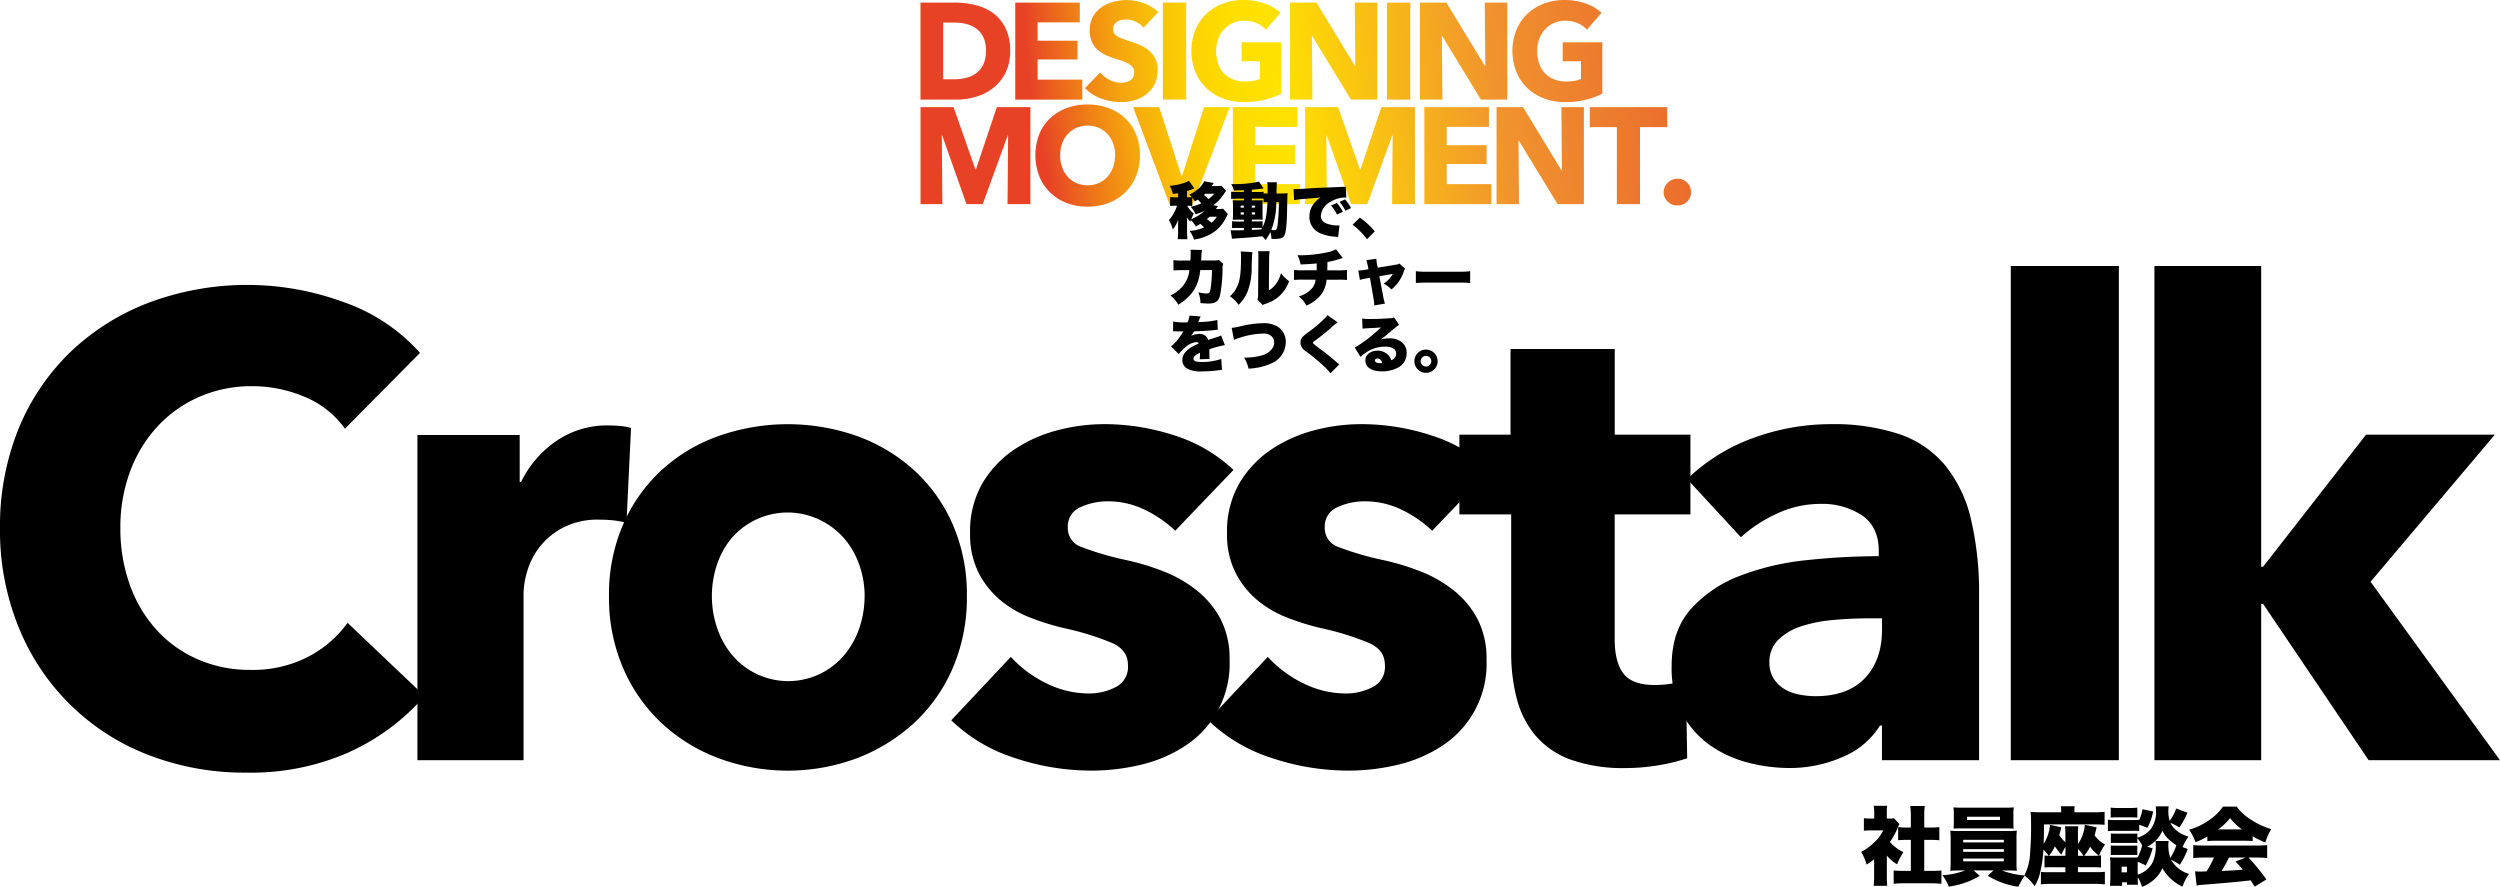
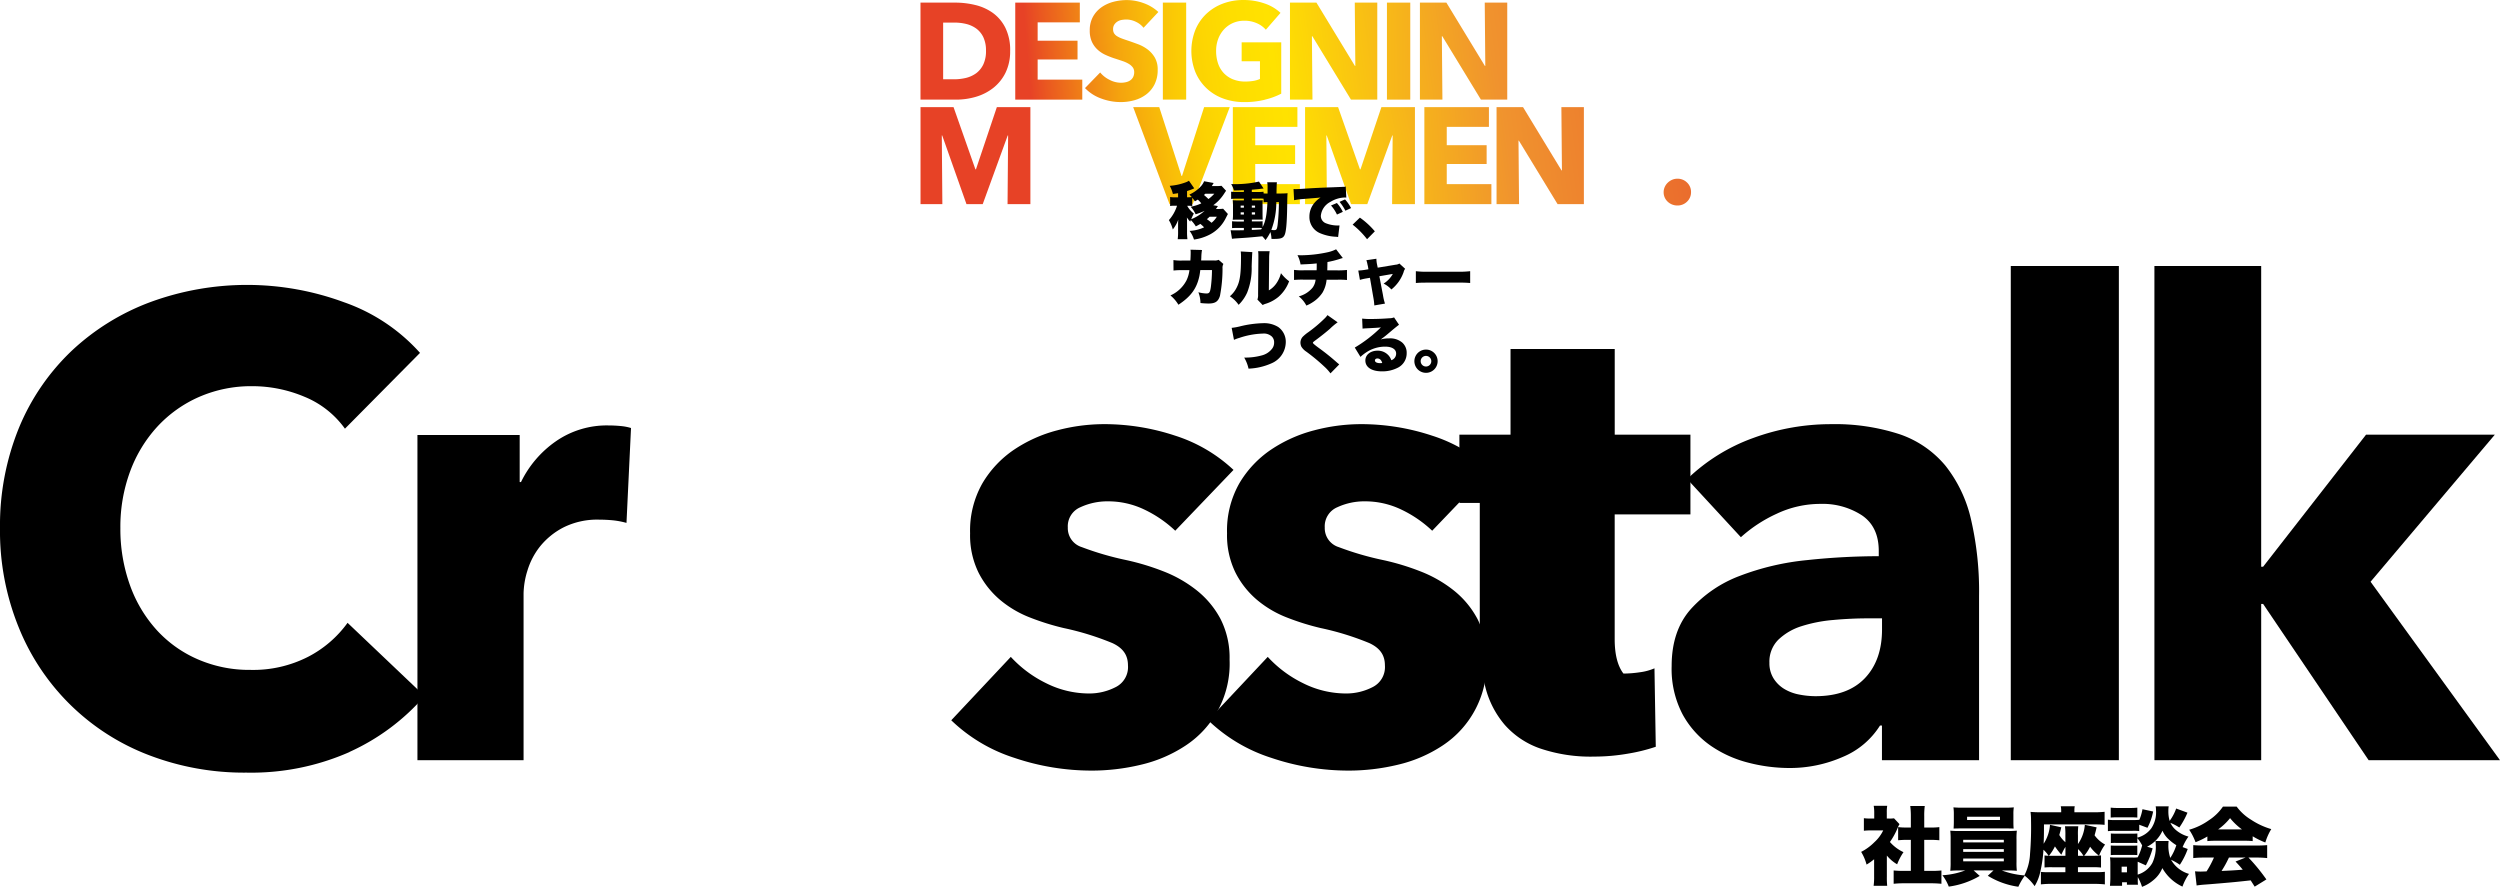
<svg xmlns="http://www.w3.org/2000/svg" xmlns:xlink="http://www.w3.org/1999/xlink" id="crosstalk" width="501.456" height="177.885" viewBox="0 0 501.456 177.885">
  <defs>
    <linearGradient id="linear-gradient" x1="-0.328" y1="0.586" x2="9.576" y2="-0.939" gradientUnits="objectBoundingBox">
      <stop offset="0.15" stop-color="#e74226" />
      <stop offset="0.17" stop-color="#ea5920" />
      <stop offset="0.21" stop-color="#f08216" />
      <stop offset="0.25" stop-color="#f5a50e" />
      <stop offset="0.29" stop-color="#f9bf08" />
      <stop offset="0.33" stop-color="#fcd203" />
      <stop offset="0.38" stop-color="#fede00" />
      <stop offset="0.42" stop-color="#ffe200" />
      <stop offset="0.66" stop-color="#f0932e" />
      <stop offset="0.89" stop-color="#e9652d" />
      <stop offset="1" stop-color="#e4352b" />
    </linearGradient>
    <linearGradient id="linear-gradient-2" x1="-1.809" y1="0.766" x2="11.441" y2="-0.76" xlink:href="#linear-gradient" />
    <linearGradient id="linear-gradient-3" x1="-2.576" y1="0.872" x2="9.528" y2="-0.579" xlink:href="#linear-gradient" />
    <linearGradient id="linear-gradient-4" x1="-11.38" y1="0.976" x2="26.694" y2="-0.55" xlink:href="#linear-gradient" />
    <linearGradient id="linear-gradient-5" x1="-3.25" y1="1.064" x2="6.633" y2="-0.385" xlink:href="#linear-gradient" />
    <linearGradient id="linear-gradient-6" x1="-4.446" y1="1.242" x2="5.724" y2="-0.284" xlink:href="#linear-gradient" />
    <linearGradient id="linear-gradient-7" x1="-20.726" y1="1.351" x2="17.348" y2="-0.175" xlink:href="#linear-gradient" />
    <linearGradient id="linear-gradient-8" x1="-5.894" y1="1.459" x2="4.277" y2="-0.067" xlink:href="#linear-gradient" />
    <linearGradient id="linear-gradient-9" x1="-6.725" y1="1.575" x2="3.157" y2="0.124" xlink:href="#linear-gradient" />
    <linearGradient id="linear-gradient-10" x1="-0.105" y1="0.614" x2="7.979" y2="-0.912" xlink:href="#linear-gradient" />
    <linearGradient id="linear-gradient-11" x1="-1.18" y1="0.786" x2="7.314" y2="-0.662" xlink:href="#linear-gradient" />
    <linearGradient id="linear-gradient-12" x1="-2.269" y1="0.928" x2="6.926" y2="-0.598" xlink:href="#linear-gradient" />
    <linearGradient id="linear-gradient-13" x1="-4.715" y1="1.1" x2="8.536" y2="-0.425" xlink:href="#linear-gradient" />
    <linearGradient id="linear-gradient-14" x1="-3.511" y1="1.257" x2="4.573" y2="-0.269" xlink:href="#linear-gradient" />
    <linearGradient id="linear-gradient-15" x1="-7.495" y1="1.42" x2="5.756" y2="-0.106" xlink:href="#linear-gradient" />
    <linearGradient id="linear-gradient-16" x1="-6.554" y1="1.558" x2="3.617" y2="0.032" xlink:href="#linear-gradient" />
    <linearGradient id="linear-gradient-17" x1="-8.566" y1="1.683" x2="2.901" y2="0.157" xlink:href="#linear-gradient" />
    <linearGradient id="linear-gradient-18" x1="-26.632" y1="5.121" x2="5.78" y2="-0.4" xlink:href="#linear-gradient" />
  </defs>
  <g id="差し替え" transform="translate(184.634 0)">
    <g id="グループ_819" data-name="グループ 819">
      <path id="パス_1183" data-name="パス 1183" d="M475.622,78.173a9.706,9.706,0,0,1-.937,4.409,8.869,8.869,0,0,1-2.475,3.052,10.337,10.337,0,0,1-3.472,1.762,13.956,13.956,0,0,1-3.914.562H457.64V68.5h6.966a16.994,16.994,0,0,1,4.027.48,10.083,10.083,0,0,1,3.539,1.6,8.178,8.178,0,0,1,2.5,2.985,10.057,10.057,0,0,1,.952,4.619Zm-4.844,0a6.245,6.245,0,0,0-.532-2.737,4.626,4.626,0,0,0-1.417-1.732,5.8,5.8,0,0,0-2.01-.922,9.961,9.961,0,0,0-2.325-.277h-2.31V83.88h2.2a10.171,10.171,0,0,0,2.407-.285,5.794,5.794,0,0,0,2.04-.945,4.742,4.742,0,0,0,1.417-1.762,6.267,6.267,0,0,0,.532-2.722Z" transform="translate(-457.64 -67.975)" fill="url(#linear-gradient)" />
      <path id="パス_1184" data-name="パス 1184" d="M482.99,87.959V68.5h12.95v3.959h-8.459v3.682h8v3.764h-8v4.042h8.953v4.012H483Z" transform="translate(-463.981 -67.975)" fill="url(#linear-gradient-2)" />
      <path id="パス_1185" data-name="パス 1185" d="M513.4,73.394a4.2,4.2,0,0,0-1.567-1.222,4.419,4.419,0,0,0-1.867-.45,5.726,5.726,0,0,0-.937.082,2.342,2.342,0,0,0-.855.315,2.14,2.14,0,0,0-.637.607,1.614,1.614,0,0,0-.255.945,1.546,1.546,0,0,0,.2.825,1.85,1.85,0,0,0,.6.577,5.2,5.2,0,0,0,.937.45c.36.135.772.277,1.222.427.652.217,1.335.465,2.04.727a7.562,7.562,0,0,1,1.935,1.057,5.6,5.6,0,0,1,1.44,1.635,4.736,4.736,0,0,1,.57,2.43,6.37,6.37,0,0,1-.615,2.9,5.715,5.715,0,0,1-1.642,2.017A7.107,7.107,0,0,1,511.6,87.9a9.942,9.942,0,0,1-2.745.382,11.162,11.162,0,0,1-4-.727,8.466,8.466,0,0,1-3.209-2.077l3.044-3.134a5.613,5.613,0,0,0,1.867,1.47,4.984,4.984,0,0,0,2.3.592,4.438,4.438,0,0,0,1-.112,2.452,2.452,0,0,0,.855-.36,1.784,1.784,0,0,0,.585-.66,2.142,2.142,0,0,0,.217-.99,1.574,1.574,0,0,0-.27-.937,2.712,2.712,0,0,0-.772-.7,6.134,6.134,0,0,0-1.252-.577c-.5-.172-1.065-.36-1.7-.562a17.058,17.058,0,0,1-1.807-.712,6.041,6.041,0,0,1-1.575-1.057,4.882,4.882,0,0,1-1.117-1.567,5.3,5.3,0,0,1-.42-2.242,5.542,5.542,0,0,1,.652-2.775,5.714,5.714,0,0,1,1.717-1.9,7.4,7.4,0,0,1,2.392-1.087,10.562,10.562,0,0,1,2.692-.345,9.849,9.849,0,0,1,3.329.607,8.55,8.55,0,0,1,2.977,1.785l-2.962,3.157Z" transform="translate(-468.648 -67.808)" fill="url(#linear-gradient-3)" />
      <path id="パス_1186" data-name="パス 1186" d="M522.47,87.959V68.5h4.679V87.959Z" transform="translate(-473.856 -67.975)" fill="url(#linear-gradient-4)" />
      <path id="パス_1187" data-name="パス 1187" d="M544.8,87.814a16.98,16.98,0,0,1-4.124.465,12.052,12.052,0,0,1-4.259-.742,9.737,9.737,0,0,1-3.344-2.092,9.451,9.451,0,0,1-2.19-3.232,11.55,11.55,0,0,1,.015-8.421,9.381,9.381,0,0,1,2.22-3.232,9.9,9.9,0,0,1,3.322-2.047,11.516,11.516,0,0,1,4.109-.712,12.789,12.789,0,0,1,4.244.7,8.668,8.668,0,0,1,3.18,1.882l-2.94,3.382a5.021,5.021,0,0,0-1.792-1.3,6.06,6.06,0,0,0-2.527-.51,5.591,5.591,0,0,0-2.257.45,5.338,5.338,0,0,0-1.792,1.267,5.785,5.785,0,0,0-1.185,1.927,6.724,6.724,0,0,0-.42,2.43,7.746,7.746,0,0,0,.382,2.475,5.3,5.3,0,0,0,1.132,1.935,5.188,5.188,0,0,0,1.852,1.267,6.481,6.481,0,0,0,2.52.45,10.185,10.185,0,0,0,1.552-.12,5.492,5.492,0,0,0,1.357-.4V80.083h-3.674V76.289h7.941v10.3A14.558,14.558,0,0,1,544.81,87.8Z" transform="translate(-475.762 -67.8)" fill="url(#linear-gradient-5)" />
      <path id="パス_1188" data-name="パス 1188" d="M568.708,87.959l-7.754-12.725h-.083l.113,12.725H556.47V68.5h5.309L569.5,81.2h.082l-.112-12.7h4.514V87.959Z" transform="translate(-482.36 -67.975)" fill="url(#linear-gradient-6)" />
      <path id="パス_1189" data-name="パス 1189" d="M582.41,87.959V68.5h4.679V87.959Z" transform="translate(-488.848 -67.975)" fill="url(#linear-gradient-7)" />
      <path id="パス_1190" data-name="パス 1190" d="M603.468,87.959l-7.754-12.725h-.083l.113,12.725H591.23V68.5h5.309l7.724,12.7h.082l-.112-12.7h4.514V87.959Z" transform="translate(-491.054 -67.975)" fill="url(#linear-gradient-8)" />
-       <path id="パス_1191" data-name="パス 1191" d="M630.675,87.814a16.98,16.98,0,0,1-4.124.465,12.052,12.052,0,0,1-4.259-.742,9.737,9.737,0,0,1-3.344-2.092,9.451,9.451,0,0,1-2.19-3.232,11.55,11.55,0,0,1,.015-8.421,9.38,9.38,0,0,1,2.22-3.232,9.9,9.9,0,0,1,3.322-2.047,11.516,11.516,0,0,1,4.109-.712,12.789,12.789,0,0,1,4.244.7,8.669,8.669,0,0,1,3.18,1.882l-2.94,3.382a5.021,5.021,0,0,0-1.792-1.3,6.06,6.06,0,0,0-2.527-.51,5.591,5.591,0,0,0-2.257.45,5.337,5.337,0,0,0-1.792,1.267,5.785,5.785,0,0,0-1.185,1.927,6.724,6.724,0,0,0-.42,2.43,7.746,7.746,0,0,0,.382,2.475,5.3,5.3,0,0,0,1.132,1.935A5.187,5.187,0,0,0,624.3,83.7a6.481,6.481,0,0,0,2.52.45,10.185,10.185,0,0,0,1.552-.12,5.492,5.492,0,0,0,1.357-.4V80.083h-3.674V76.289H634v10.3A14.558,14.558,0,0,1,630.69,87.8Z" transform="translate(-497.242 -67.8)" fill="url(#linear-gradient-9)" />
      <path id="パス_1192" data-name="パス 1192" d="M475.107,115.909l.112-13.768h-.082l-5.009,13.768h-3.262L462,102.142h-.082l.112,13.768H457.65V96.45h6.621l4.387,12.478h.112l4.192-12.478h6.726v19.459h-4.574Z" transform="translate(-457.643 -74.966)" fill="url(#linear-gradient-10)" />
-       <path id="パス_1193" data-name="パス 1193" d="M509.344,105.918a11,11,0,0,1-.787,4.222,9.641,9.641,0,0,1-2.19,3.269,9.791,9.791,0,0,1-3.329,2.1,12.163,12.163,0,0,1-8.369,0,9.758,9.758,0,0,1-3.322-2.1,9.534,9.534,0,0,1-2.19-3.269,11.712,11.712,0,0,1,0-8.444,9.187,9.187,0,0,1,2.19-3.2,9.717,9.717,0,0,1,3.322-2.032,11.772,11.772,0,0,1,4.177-.712,12.088,12.088,0,0,1,4.192.712,9.723,9.723,0,0,1,3.329,2.032,9.288,9.288,0,0,1,2.19,3.2A10.834,10.834,0,0,1,509.344,105.918Zm-4.979,0a6.8,6.8,0,0,0-.4-2.362,5.631,5.631,0,0,0-1.132-1.882,5.182,5.182,0,0,0-1.74-1.237,5.494,5.494,0,0,0-2.242-.45,5.433,5.433,0,0,0-2.235.45,5.336,5.336,0,0,0-1.74,1.237,5.4,5.4,0,0,0-1.132,1.882,6.973,6.973,0,0,0-.4,2.362,7.214,7.214,0,0,0,.4,2.43,5.65,5.65,0,0,0,1.132,1.912,5.238,5.238,0,0,0,1.725,1.252,5.774,5.774,0,0,0,4.469,0,5.268,5.268,0,0,0,1.74-1.252,5.665,5.665,0,0,0,1.14-1.912,7.059,7.059,0,0,0,.4-2.43Z" transform="translate(-465.326 -74.791)" fill="url(#linear-gradient-11)" />
      <path id="パス_1194" data-name="パス 1194" d="M526.468,115.909h-4.649L514.53,96.45h5.227l4.462,13.8h.112l4.432-13.8h5.144l-7.424,19.459Z" transform="translate(-471.87 -74.966)" fill="url(#linear-gradient-12)" />
      <path id="パス_1195" data-name="パス 1195" d="M541.19,115.909V96.45h12.95v3.959h-8.459v3.682h8v3.764h-8V111.9h8.953v4.012H541.2Z" transform="translate(-478.538 -74.966)" fill="url(#linear-gradient-13)" />
      <path id="パス_1196" data-name="パス 1196" d="M577.967,115.909l.112-13.768H578l-5.009,13.768h-3.262l-4.867-13.768h-.082l.112,13.768H560.51V96.45h6.621l4.387,12.478h.113l4.192-12.478h6.726v19.459h-4.574Z" transform="translate(-483.37 -74.966)" fill="url(#linear-gradient-14)" />
      <path id="パス_1197" data-name="パス 1197" d="M592.42,115.909V96.45h12.95v3.959h-8.459v3.682h8v3.764h-8V111.9h8.953v4.012H592.427Z" transform="translate(-491.352 -74.966)" fill="url(#linear-gradient-15)" />
      <path id="パス_1198" data-name="パス 1198" d="M623.968,115.909l-7.754-12.725h-.082l.112,12.725H611.73V96.45h5.309l7.724,12.7h.082l-.112-12.7h4.514v19.459h-5.279Z" transform="translate(-496.182 -74.966)" fill="url(#linear-gradient-16)" />
-       <path id="パス_1199" data-name="パス 1199" d="M646.743,100.462v15.447h-4.649V100.462H636.65V96.45h15.537v4.012h-5.444Z" transform="translate(-502.415 -74.966)" fill="url(#linear-gradient-17)" />
      <path id="パス_1200" data-name="パス 1200" d="M661.917,118.277a2.574,2.574,0,0,1-.8,1.927,2.692,2.692,0,0,1-1.92.772,2.814,2.814,0,0,1-1.072-.2,2.783,2.783,0,0,1-.885-.562,2.548,2.548,0,0,1-.817-1.9,2.543,2.543,0,0,1,.217-1.042,2.664,2.664,0,0,1,.6-.862,3,3,0,0,1,.885-.592,2.613,2.613,0,0,1,1.072-.217,2.673,2.673,0,0,1,1.92.772,2.563,2.563,0,0,1,.8,1.927Z" transform="translate(-507.36 -79.756)" fill="url(#linear-gradient-18)" />
    </g>
  </g>
  <g id="text" transform="translate(0 36.256)">
    <g id="グループ_820" data-name="グループ 820" transform="translate(0 17.097)">
      <path id="パス_1201" data-name="パス 1201" d="M281.526,237.707a48.825,48.825,0,0,1-20.644,4.132,53.357,53.357,0,0,1-19.669-3.539,45.637,45.637,0,0,1-26.028-25.571A51.326,51.326,0,0,1,211.42,192.8a51.874,51.874,0,0,1,3.832-20.194,44.979,44.979,0,0,1,10.581-15.41,46.917,46.917,0,0,1,15.837-9.771,56.23,56.23,0,0,1,38.746.06,36.652,36.652,0,0,1,15.252,10.161L280.611,172.85a18.669,18.669,0,0,0-8.174-6.426,26.968,26.968,0,0,0-10.386-2.1,26.123,26.123,0,0,0-10.708,2.16,25.13,25.13,0,0,0-8.376,5.969,27.124,27.124,0,0,0-5.452,8.983,32.027,32.027,0,0,0-1.95,11.338,33.319,33.319,0,0,0,1.95,11.541,26.783,26.783,0,0,0,5.392,8.983,24.161,24.161,0,0,0,8.241,5.834,25.911,25.911,0,0,0,10.513,2.1,24.2,24.2,0,0,0,11.556-2.625,22.526,22.526,0,0,0,7.919-6.816l15.447,14.683a43.864,43.864,0,0,1-15.057,11.211Z" transform="translate(-211.42 -140.216)" />
      <path id="パス_1202" data-name="パス 1202" d="M365.013,201.149a16.686,16.686,0,0,0-2.79-.525c-.907-.082-1.8-.127-2.662-.127a15.127,15.127,0,0,0-7.206,1.567,14.691,14.691,0,0,0-4.672,3.794,14.542,14.542,0,0,0-2.535,4.837,16.438,16.438,0,0,0-.78,4.574v33.474H323.08V183.52h20.509v9.441h.262a21.245,21.245,0,0,1,7.011-8.189,17.9,17.9,0,0,1,10.513-3.172c.862,0,1.71.045,2.535.127a9.928,9.928,0,0,1,2.01.39l-.907,19.009Z" transform="translate(-239.349 -149.618)" />
-       <path id="パス_1203" data-name="パス 1203" d="M446.105,215.749a35.584,35.584,0,0,1-2.857,14.488,32.449,32.449,0,0,1-7.791,11.016,35.719,35.719,0,0,1-11.421,7.019,39.812,39.812,0,0,1-27.715,0,34.441,34.441,0,0,1-11.421-7.019,32.908,32.908,0,0,1-7.724-11.016,35.583,35.583,0,0,1-2.857-14.488,35.108,35.108,0,0,1,2.857-14.42,32.348,32.348,0,0,1,7.724-10.881,33.561,33.561,0,0,1,11.421-6.816,41.83,41.83,0,0,1,27.715,0,34.368,34.368,0,0,1,11.421,6.816,32,32,0,0,1,7.791,10.881A35.109,35.109,0,0,1,446.105,215.749Zm-20.509,0a18.859,18.859,0,0,0-1.035-6.164,16.311,16.311,0,0,0-2.984-5.309,15.162,15.162,0,0,0-4.807-3.734,14.837,14.837,0,0,0-17.982,3.734,16.17,16.17,0,0,0-2.857,5.309,19.975,19.975,0,0,0,0,12.328,17.036,17.036,0,0,0,2.917,5.444,14.7,14.7,0,0,0,22.841,0,16.976,16.976,0,0,0,2.925-5.444,19.84,19.84,0,0,0,.975-6.164Z" transform="translate(-252.165 -149.535)" />
      <path id="パス_1204" data-name="パス 1204" d="M510.8,202.636a23.881,23.881,0,0,0-6.1-4.2,16.758,16.758,0,0,0-7.4-1.7,12.878,12.878,0,0,0-5.519,1.177,4.146,4.146,0,0,0-2.535,4.064,3.978,3.978,0,0,0,2.79,3.937,59.981,59.981,0,0,0,9.021,2.625,48.642,48.642,0,0,1,7.334,2.227,25.664,25.664,0,0,1,6.681,3.8,18.262,18.262,0,0,1,4.807,5.767,17.1,17.1,0,0,1,1.815,8.129,19.627,19.627,0,0,1-8.893,17.307,27.582,27.582,0,0,1-8.893,3.8,42.256,42.256,0,0,1-9.868,1.177,48.38,48.38,0,0,1-15.515-2.557,32.473,32.473,0,0,1-12.658-7.536l11.945-12.718a23.725,23.725,0,0,0,7.011,5.242,19.27,19.27,0,0,0,8.826,2.1,11.48,11.48,0,0,0,5.129-1.245,4.483,4.483,0,0,0,2.535-4.394c0-2.1-1.035-3.494-3.112-4.462a55.842,55.842,0,0,0-9.733-3.014,49.539,49.539,0,0,1-6.749-2.1,21.253,21.253,0,0,1-6.036-3.539,17.545,17.545,0,0,1-4.349-5.5,16.991,16.991,0,0,1-1.687-7.866,19.2,19.2,0,0,1,2.467-10.033,21.1,21.1,0,0,1,6.359-6.756,28.2,28.2,0,0,1,8.631-3.869,36.769,36.769,0,0,1,9.411-1.245,45.076,45.076,0,0,1,14.218,2.295,30.722,30.722,0,0,1,11.75,6.884l-11.683,12.193Z" transform="translate(-275.062 -149.53)" />
      <path id="パス_1205" data-name="パス 1205" d="M579.53,202.636a23.881,23.881,0,0,0-6.1-4.2,16.758,16.758,0,0,0-7.4-1.7,12.878,12.878,0,0,0-5.519,1.177,4.146,4.146,0,0,0-2.535,4.064,3.978,3.978,0,0,0,2.79,3.937,59.982,59.982,0,0,0,9.021,2.625,48.64,48.64,0,0,1,7.334,2.227,25.663,25.663,0,0,1,6.681,3.8,18.261,18.261,0,0,1,4.807,5.767,17.1,17.1,0,0,1,1.815,8.129,19.627,19.627,0,0,1-8.893,17.307,27.583,27.583,0,0,1-8.894,3.8,42.256,42.256,0,0,1-9.868,1.177,48.38,48.38,0,0,1-15.515-2.557,32.473,32.473,0,0,1-12.658-7.536l11.945-12.718a23.725,23.725,0,0,0,7.011,5.242,19.27,19.27,0,0,0,8.826,2.1,11.48,11.48,0,0,0,5.129-1.245,4.483,4.483,0,0,0,2.535-4.394c0-2.1-1.035-3.494-3.112-4.462a55.844,55.844,0,0,0-9.733-3.014,49.54,49.54,0,0,1-6.749-2.1,21.253,21.253,0,0,1-6.036-3.539,17.546,17.546,0,0,1-4.349-5.5,16.991,16.991,0,0,1-1.687-7.866,19.2,19.2,0,0,1,2.467-10.033,21.1,21.1,0,0,1,6.359-6.756,28.2,28.2,0,0,1,8.631-3.869,36.769,36.769,0,0,1,9.411-1.245,45.076,45.076,0,0,1,14.218,2.295,30.723,30.723,0,0,1,11.751,6.884l-11.683,12.193Z" transform="translate(-292.253 -149.53)" />
-       <path id="パス_1206" data-name="パス 1206" d="M632.94,194.334v25.008q0,4.612,1.755,6.914t6.3,2.3a22.672,22.672,0,0,0,3.307-.262,10.95,10.95,0,0,0,2.917-.787l.262,15.732a35.141,35.141,0,0,1-5.579,1.38,39.459,39.459,0,0,1-6.749.592,31.467,31.467,0,0,1-10.9-1.642,16.84,16.84,0,0,1-7.071-4.732,18.627,18.627,0,0,1-3.832-7.364,36.1,36.1,0,0,1-1.17-9.531v-27.61H601.79V178.34h10.258V161.16h20.9v17.18h15.185v15.995H632.947Z" transform="translate(-309.062 -144.505)" />
+       <path id="パス_1206" data-name="パス 1206" d="M632.94,194.334v25.008q0,4.612,1.755,6.914a22.672,22.672,0,0,0,3.307-.262,10.95,10.95,0,0,0,2.917-.787l.262,15.732a35.141,35.141,0,0,1-5.579,1.38,39.459,39.459,0,0,1-6.749.592,31.467,31.467,0,0,1-10.9-1.642,16.84,16.84,0,0,1-7.071-4.732,18.627,18.627,0,0,1-3.832-7.364,36.1,36.1,0,0,1-1.17-9.531v-27.61H601.79V178.34h10.258V161.16h20.9v17.18h15.185v15.995H632.947Z" transform="translate(-309.062 -144.505)" />
      <path id="パス_1207" data-name="パス 1207" d="M661.679,192.276a37.218,37.218,0,0,1,13.3-8.264A45.124,45.124,0,0,1,690.5,181.26a41.718,41.718,0,0,1,13.828,2.032,20.625,20.625,0,0,1,9.148,6.291,27,27,0,0,1,5.129,10.753,63.889,63.889,0,0,1,1.62,15.41v32.912H700.748v-6.951h-.39A16.06,16.06,0,0,1,692.9,248a26.318,26.318,0,0,1-10.843,2.227,32.9,32.9,0,0,1-8.046-1.05,23.372,23.372,0,0,1-7.6-3.412,18.422,18.422,0,0,1-5.647-6.291,19.608,19.608,0,0,1-2.2-9.7q0-7.075,3.832-11.406a25.207,25.207,0,0,1,9.868-6.689,51.825,51.825,0,0,1,13.438-3.149,136.149,136.149,0,0,1,14.405-.787v-1.05q0-4.848-3.374-7.146a14.445,14.445,0,0,0-8.309-2.295,20.5,20.5,0,0,0-8.766,1.965,28.211,28.211,0,0,0-7.206,4.717l-10.776-11.668Zm39.076,27.933h-2.722q-3.509,0-7.071.33a28.959,28.959,0,0,0-6.359,1.245,11.846,11.846,0,0,0-4.612,2.685,6.185,6.185,0,0,0-1.815,4.657,5.709,5.709,0,0,0,.84,3.149,6.518,6.518,0,0,0,2.145,2.1,8.972,8.972,0,0,0,2.984,1.117,17.1,17.1,0,0,0,3.247.33q6.49,0,9.928-3.607c2.287-2.4,3.442-5.662,3.442-9.771v-2.227Z" transform="translate(-323.261 -149.533)" />
      <path id="パス_1208" data-name="パス 1208" d="M749.28,238.076V138.95h21.679v99.126Z" transform="translate(-345.953 -138.95)" />
      <path id="パス_1209" data-name="パス 1209" d="M857.018,238.076H830.668l-21.161-31.337h-.39v31.337H787.7V138.95h21.416v60.32h.39l20.644-26.486h25.833l-24.926,29.5,25.961,35.8Z" transform="translate(-355.563 -138.95)" />
    </g>
    <g id="グループ_821" data-name="グループ 821" transform="translate(373.317 125.379)">
      <path id="パス_1210" data-name="パス 1210" d="M714.412,297.59a16.448,16.448,0,0,0,.068,1.807h-2.722a12.952,12.952,0,0,0,.1-1.875v-3.457a11.9,11.9,0,0,1-1.515,1.072,9.631,9.631,0,0,0-1.087-2.55,10.256,10.256,0,0,0,2.655-1.942,7.629,7.629,0,0,0,1.77-2.362h-2.4a11.2,11.2,0,0,0-1.477.067v-2.52a8.74,8.74,0,0,0,1.312.067h.765v-1.26a7.948,7.948,0,0,0-.105-1.29h2.707a7.418,7.418,0,0,0-.082,1.312v1.245h.457a5.723,5.723,0,0,0,.99-.052l1.1,1.177a5.3,5.3,0,0,0-.39.8,14.274,14.274,0,0,1-1.53,2.775,8.289,8.289,0,0,0,2.722,2.04,11.915,11.915,0,0,0-1.275,2.437,7.805,7.805,0,0,1-2.062-1.755V297.6Zm7.506-1.192h1.365a18.272,18.272,0,0,0,2.077-.082v2.67c-.712-.067-1.395-.1-2.062-.1h-5.527a19.857,19.857,0,0,0-1.995.1v-2.67a18.443,18.443,0,0,0,2.04.082h1.41v-6.224h-.885c-.577,0-1.125.038-1.665.082v-2.64a11.314,11.314,0,0,0,1.665.082h.885V285.4a15.331,15.331,0,0,0-.12-2.01h2.91a14.26,14.26,0,0,0-.105,2.01V287.7h1.342a11.343,11.343,0,0,0,1.687-.082v2.64c-.562-.052-1.087-.082-1.687-.082H721.91V296.4Z" transform="translate(-709.26 -283.35)" />
      <path id="パス_1211" data-name="パス 1211" d="M734.447,296.418c-.847,0-1.26.015-1.875.067a15.256,15.256,0,0,0,.068-1.785v-4.477a16.079,16.079,0,0,0-.068-1.785,18.572,18.572,0,0,0,1.875.067h9.6c.87,0,1.222-.015,1.875-.067a13.716,13.716,0,0,0-.068,1.785V294.7a13.278,13.278,0,0,0,.068,1.785,18.388,18.388,0,0,0-1.875-.067h-1.14a16.441,16.441,0,0,0,4.642,1,12.493,12.493,0,0,0-1.327,2.265,15.8,15.8,0,0,1-6.126-2.2l1.14-1.072h-3.982l1.222,1.1a16.537,16.537,0,0,1-6.209,2.145,9.2,9.2,0,0,0-1.275-2.28,15.414,15.414,0,0,0,4.574-.967h-1.125ZM745.23,286.7c0,.48.015.922.052,1.312-.525-.015-1.057-.03-1.77-.03h-8.474c-.735,0-1.275.015-1.807.03.03-.427.052-.847.052-1.312v-1.582a8.858,8.858,0,0,0-.083-1.357c.615.052,1.057.067,1.942.067h8.271c.847,0,1.29-.015,1.9-.067a8.345,8.345,0,0,0-.083,1.357V286.7Zm-10.071,4.087h8.151v-.525h-8.151Zm0,1.9h8.151v-.547h-8.151Zm0,1.9h8.151v-.562h-8.151Zm.78-8.946v.66h6.6v-.66Z" transform="translate(-714.695 -283.453)" />
      <path id="パス_1212" data-name="パス 1212" d="M758.579,295.7a12.192,12.192,0,0,0-1.62.052v-2.415a7.642,7.642,0,0,0,.817.067,6.361,6.361,0,0,0-1.035-1.222,25.592,25.592,0,0,1-.63,4.409,9.159,9.159,0,0,1-1.14,2.895,9.307,9.307,0,0,0-2.062-2.145A10.447,10.447,0,0,0,754.05,293a65.631,65.631,0,0,0,.2-6.651,12.4,12.4,0,0,0-.1-1.755c.765.067,1.395.082,2.295.082H760.3v-.36a4.378,4.378,0,0,0-.083-.847h2.8a4.145,4.145,0,0,0-.068.885v.322h3.847a19.631,19.631,0,0,0,2.212-.1v2.617a17.362,17.362,0,0,0-1.822-.082H756.847c0,1.9-.015,2.685-.068,3.877a8,8,0,0,0,1.275-3.794l2.265.495c-.187.8-.255,1.035-.4,1.545a5.971,5.971,0,0,0,1.222,1.447v-1.365a12.4,12.4,0,0,0-.082-1.837h2.67a12.306,12.306,0,0,0-.068,1.837v1.732a7.689,7.689,0,0,0,1.38-3.862l2.362.51c-.172.78-.255,1.057-.405,1.6a6.361,6.361,0,0,0,2.107,1.852,9.242,9.242,0,0,0-1.207,2.212c.15-.015.2-.015.39-.037v2.437a12.034,12.034,0,0,0-1.65-.067h-2.977v.99h3.712a14.83,14.83,0,0,0,1.687-.067v2.52a21.919,21.919,0,0,0-2.25-.105h-8.369a20.085,20.085,0,0,0-2.212.105v-2.5a12.864,12.864,0,0,0,1.665.052h3.247v-.99h-2.572Zm2.572-4.087a11.912,11.912,0,0,0-.817,1.567,13.989,13.989,0,0,1-1.29-1.665,9.4,9.4,0,0,1-1.207,1.89h3.314v-1.785Zm3.607,1.785a5.587,5.587,0,0,0-1.087-1.342V293.4Zm1.89,0c.592,0,.8,0,1.222-.03a8.492,8.492,0,0,1-1.77-1.785,9.1,9.1,0,0,1-1.192,1.822h1.732Z" transform="translate(-720.178 -283.38)" />
      <path id="パス_1213" data-name="パス 1213" d="M781.536,288.452a7.756,7.756,0,0,0-1.342-.053H776.64a9.9,9.9,0,0,0-1.38.067v-2.31a7.686,7.686,0,0,0,1.38.082h3.524a12.4,12.4,0,0,0,1.38-.052v.052a9.19,9.19,0,0,0,.645-2.175l2.145.457a11.926,11.926,0,0,1-1.14,3.269l-1.65-.615v1.275Zm9.733,3.592a14.509,14.509,0,0,1-1.582,3.164,10.493,10.493,0,0,0-1.755-1,6.019,6.019,0,0,0,3.592,2.827,11.045,11.045,0,0,0-1.312,2.55,8.974,8.974,0,0,1-4.034-3.712,6.1,6.1,0,0,1-1.9,2.5,7.358,7.358,0,0,1-2.175,1.26,9.382,9.382,0,0,0-.847-1.957v.39a9.252,9.252,0,0,0,.03,1.14h-2.212v-.495H778.1v.712h-2.43c.052-.577.082-1.14.082-1.665v-2.775a9.557,9.557,0,0,0-.068-1.275c.375.03.645.052,1.207.052h3.4a5.269,5.269,0,0,0,.952-.052,11.183,11.183,0,0,0,.885-2.385,7.613,7.613,0,0,0-.967-1.462v.99a8.4,8.4,0,0,0-.952-.03H776.85a8.788,8.788,0,0,0-1,.03v-1.92a9.282,9.282,0,0,0,1,.03h3.367a7.911,7.911,0,0,0,.952-.03v.832a5.045,5.045,0,0,0,2.8-1.875,5.779,5.779,0,0,0,.937-3.659,3.624,3.624,0,0,0-.068-.75h2.617a4.892,4.892,0,0,0-.068.915,6.859,6.859,0,0,0,.255,2.01,9.5,9.5,0,0,0,1.312-2.482l2.265.832a15.883,15.883,0,0,1-1.635,2.977,10.89,10.89,0,0,0-1.785-.937,4.208,4.208,0,0,0,.967,1.327,6.418,6.418,0,0,0,2.655,1.432,10.444,10.444,0,0,0-1.177,2.107l1.02.375Zm-15.447-8.3a11.173,11.173,0,0,0,1.53.068h2.28a11.242,11.242,0,0,0,1.53-.068v1.995c-.457-.038-.765-.053-1.53-.053h-2.28c-.712,0-1.087.015-1.53.053Zm.015,7.6c.292.015.495.03,1,.03h3.352a7.929,7.929,0,0,0,.967-.03v1.92c-.2-.015-.495-.03-1-.03H776.8c-.48,0-.7.015-.967.03Zm2.175,5.377h1.072v-1.14h-1.072Zm9.426-6.276a6.644,6.644,0,0,0-.052.847,7.626,7.626,0,0,0,.39,2.535,9.949,9.949,0,0,0,1.207-2.55,9.673,9.673,0,0,1-1.62-1.26,4.891,4.891,0,0,1-1.155-1.65,6.509,6.509,0,0,1-3.1,3.217l1.125.322a16.02,16.02,0,0,1-1.365,3.419l-1.635-.735v2.587a5,5,0,0,0,2.94-2.332,7.462,7.462,0,0,0,.682-3.674,4.847,4.847,0,0,0-.052-.735h2.617Z" transform="translate(-725.768 -283.383)" />
      <path id="パス_1214" data-name="パス 1214" d="M800.659,289.544a14.961,14.961,0,0,1-2.385,1.155,11.364,11.364,0,0,0-1.275-2.5,12.822,12.822,0,0,0,3.914-1.875,10.088,10.088,0,0,0,2.857-2.76h2.76a10.033,10.033,0,0,0,2.872,2.617,14.8,14.8,0,0,0,4.064,1.89,11.489,11.489,0,0,0-1.192,2.685,15.21,15.21,0,0,1-2.535-1.245v.967a14.444,14.444,0,0,0-1.62-.067h-5.872a15.4,15.4,0,0,0-1.6.067v-.952Zm-.765,4.237a17.827,17.827,0,0,0-2.077.105v-2.6c.592.053,1.29.082,2.077.082H810.58c.817,0,1.447-.03,2.062-.082v2.6a17.548,17.548,0,0,0-2.062-.105h-1.687a37.223,37.223,0,0,1,3.592,4.387l-2.347,1.447q-.39-.615-.8-1.26-1.972.217-2.909.307c-1.125.12-5.714.51-6.434.547-.592.052-1.072.1-1.5.172l-.322-2.842c.442.037.75.052,1.125.052q.188,0,1.192-.037a19.623,19.623,0,0,0,1.477-2.775h-2.077Zm7.694-5.647a12.472,12.472,0,0,1-2.385-2.265,11.885,11.885,0,0,1-2.4,2.265Zm-2.617,5.647a20.919,20.919,0,0,1-1.477,2.685q2.482-.105,4.252-.255c-.472-.577-.712-.847-1.447-1.635l2.01-.8h-3.337Z" transform="translate(-731.206 -283.403)" />
    </g>
    <g id="グループ_822" data-name="グループ 822" transform="translate(234.456)">
      <path id="パス_1215" data-name="パス 1215" d="M533.9,121.249q-.06.09-.187.292c-.06.082-.1.15-.187.27h.39a7.2,7.2,0,0,0,1.042-.052l.967,1.065c-.075.112-.12.21-.465.885a7.386,7.386,0,0,1-3.007,3.142,9.719,9.719,0,0,1-3.337,1.095,5.766,5.766,0,0,0-.885-1.74,7.782,7.782,0,0,0,2.91-.712,6.057,6.057,0,0,0-.75-.69c-.367.217-.5.292-.907.5a6.5,6.5,0,0,0-1-1.275c-.052.12-.06.172-.12.33a5.94,5.94,0,0,1-.675-.847c.023.247.037.6.037.922v1.845a11.243,11.243,0,0,0,.075,1.6h-1.95a11.56,11.56,0,0,0,.075-1.6v-1.29c0-.382.015-.637.037-1.035a6.816,6.816,0,0,1-1.095,1.965,7.048,7.048,0,0,0-.787-1.875,7.779,7.779,0,0,0,1.635-2.887h-.465a5.2,5.2,0,0,0-.922.06v-1.807a4.407,4.407,0,0,0,.922.06h.675v-.825c-.345.06-.54.082-1.042.157a6.327,6.327,0,0,0-.637-1.635,11.581,11.581,0,0,0,3.24-.712,2.936,2.936,0,0,0,.615-.307l1.065,1.522a9.764,9.764,0,0,1-1.44.54v1.252h.188a6.33,6.33,0,0,0,.765-.037,6.083,6.083,0,0,0-.495-.5,7.075,7.075,0,0,0,2.347-1.695,3.393,3.393,0,0,0,.615-.982l1.912.352q-.06.112-.172.292t-.195.322h.9a7.06,7.06,0,0,0,1.042-.052l.922,1q-.187.255-.39.577a8.669,8.669,0,0,1-2.175,2.317l.922.172Zm-6.149-.082a4.826,4.826,0,0,0,1.335,1.56,9.329,9.329,0,0,0-.525,1.14,8.911,8.911,0,0,0,2.692-1.695,10.836,10.836,0,0,1-1.807.7,5.743,5.743,0,0,0-1-1.507,9,9,0,0,0,2.137-.675,5.092,5.092,0,0,0-.7-.757c-.247.15-.307.187-.592.345a6.415,6.415,0,0,0-.525-.727v1.672a4.894,4.894,0,0,0-.847-.052h-.158Zm3.637-2.407c-.135.12-.172.157-.27.247.33.27.54.465.9.81a7.688,7.688,0,0,0,1.17-1.057H531.4Zm.87,4.6c-.21.195-.292.285-.555.495a10.054,10.054,0,0,1,.93.727,4.368,4.368,0,0,0,1.065-1.215h-1.447Z" transform="translate(-524.08 -116.15)" />
      <path id="パス_1216" data-name="パス 1216" d="M550.821,118.755a9.977,9.977,0,0,0,1.2-.052q-.052.54-.075,2.43c-.052,3.637-.217,5.452-.577,6.066-.307.54-.765.675-2.2.675-.082,0-.217,0-.382-.015a5.267,5.267,0,0,0-.21-1.365,8.948,8.948,0,0,1-.982,1.612,5.759,5.759,0,0,0-.652-.765c-2.482.247-2.835.27-5.264.427-.217.015-.457.037-.81.075l-.27-1.717c.27.022.427.022,1.02.022.5,0,.847,0,1.635-.022v-.465h-1.177c-.427,0-.795.015-1.192.037v-1.372a9.9,9.9,0,0,0,1.2.052h1.17v-.367h-.982c-.6,0-.87,0-1.252.022a9.05,9.05,0,0,0,.052-1.162v-1.62a9.04,9.04,0,0,0-.052-1.14c.367.022.69.037,1.252.037h.982V119.8H541.89a10.514,10.514,0,0,0-1.192.052V118.4a10.255,10.255,0,0,0,1.192.052h1.365V118.1c-.922.037-1.582.052-1.98.06a6.186,6.186,0,0,0-.562-1.29,21.858,21.858,0,0,0,5.572-.5l.922,1.387a.881.881,0,0,1-.172.022l-.187.015q-.15.015-.382.052c-.4.052-.555.06-1.62.157v.457h1.177a8.717,8.717,0,0,0,1.177-.052v.33a4.609,4.609,0,0,0,.652.037h.157v-1.155a5.171,5.171,0,0,0-.075-1.117h1.95q-.06.345-.082,2.272h1Zm-8.211,2.43v.42h.652v-.42Zm0,1.35v.442h.652v-.442ZM547,125.518c.6-1.132.862-2.467.982-5.024a7.716,7.716,0,0,0-.772.037v-.712a3.526,3.526,0,0,0-.772-.037h-1.582v.352h1.2c.577,0,.727,0,.982-.022a7.254,7.254,0,0,0-.037,1.065v1.77c0,.457.015.772.023,1.065-.307-.015-.442-.015-1.065-.015h-1.1v.367h.96c.622,0,.862-.015,1.192-.037V125.5Zm-2.152-3.914h.652v-.42h-.652Zm0,1.372h.652v-.442h-.652Zm0,3.1q.885-.038,1.867-.112c.075-.12.1-.15.172-.27a3.83,3.83,0,0,0-.592-.037h-1.447Zm4.912-5.587a15.5,15.5,0,0,1-1,5.572,3.71,3.71,0,0,0,.54.052c.5,0,.6-.15.727-1.08a41.994,41.994,0,0,0,.255-4.544h-.525Z" transform="translate(-528.212 -116.205)" />
      <path id="パス_1217" data-name="パス 1217" d="M557.41,118.2c.21.015.367.015.465.015.315,0,.757-.022,2.1-.112,1.77-.112,2.962-.172,5.294-.255l1.267-.052.517-.022c.42-.015.495-.022.555-.022a1.1,1.1,0,0,0,.285-.052l.113,2.22a2.024,2.024,0,0,0-.345-.022,5.705,5.705,0,0,0-2.812.862,3.516,3.516,0,0,0-1.95,2.79,1.564,1.564,0,0,0,1.035,1.522,6.478,6.478,0,0,0,2.347.442c.1,0,.188,0,.367-.015l-.285,2.332a2.847,2.847,0,0,0-.457-.06,9.088,9.088,0,0,1-3.1-.69,3.5,3.5,0,0,1-2.2-3.367,4.207,4.207,0,0,1,1.042-2.775,5.218,5.218,0,0,1,1.2-1.042l-.577.06c-.27.022-.7.06-3,.247a12.967,12.967,0,0,0-1.732.232l-.12-2.235Zm8.706,2.8a7.684,7.684,0,0,1,1.192,1.777l-1.177.54a7.536,7.536,0,0,0-1.192-1.815l1.177-.5Zm1.642-.712a8.286,8.286,0,0,1,1.2,1.732l-1.14.525a8.685,8.685,0,0,0-1.17-1.77l1.1-.495Z" transform="translate(-532.417 -116.538)" />
      <path id="パス_1218" data-name="パス 1218" d="M574.685,126.01a15.614,15.614,0,0,1,3,2.752l-1.56,1.582a16.167,16.167,0,0,0-2.895-2.924l1.462-1.41Z" transform="translate(-536.374 -118.616)" />
      <path id="パス_1219" data-name="パス 1219" d="M528.494,136.78c.037-.48.06-1.192.06-1.575a3.389,3.389,0,0,0-.037-.615l2.31.06a9.261,9.261,0,0,0-.135,1.485q-.015.33-.037.622h2.677a1.76,1.76,0,0,0,.825-.135l.96.832a1.558,1.558,0,0,0-.172.907,28.56,28.56,0,0,1-.517,5.489c-.352,1.14-.945,1.537-2.31,1.537a15.161,15.161,0,0,1-1.6-.1,6.048,6.048,0,0,0-.42-2.16,7.177,7.177,0,0,0,1.6.247c.592,0,.735-.195.9-1.267a29,29,0,0,0,.232-3.427h-2.347q-.1.81-.187,1.23c-.54,2.482-1.71,4.079-4.2,5.722a7.193,7.193,0,0,0-1.6-1.867,6.681,6.681,0,0,0,3.194-2.97,6.451,6.451,0,0,0,.615-2.1h-1.537a12.757,12.757,0,0,0-1.657.075l-.015-2.1a9.232,9.232,0,0,0,1.71.1h1.695Z" transform="translate(-524.182 -120.762)" />
      <path id="パス_1220" data-name="パス 1220" d="M544.9,135.185q-.052.42-.135,2.85a13.176,13.176,0,0,1-.907,5.264,8.009,8.009,0,0,1-1.71,2.452,6.46,6.46,0,0,0-1.755-1.717,5.5,5.5,0,0,0,1.462-1.95c.577-1.2.772-2.722.772-5.909a8.842,8.842,0,0,0-.052-1.132l2.317.135Zm3.472-.195a8.94,8.94,0,0,0-.1,1.425l-.06,6.434a4.734,4.734,0,0,0,1.47-1.35,6.28,6.28,0,0,0,.96-2.1,8.139,8.139,0,0,0,1.635,1.62,7.623,7.623,0,0,1-2.122,3.119,7.405,7.405,0,0,1-2.58,1.4,2.584,2.584,0,0,0-.6.255l-1.057-1.1a2.659,2.659,0,0,0,.135-1.035l.06-7.266v-.442a7.25,7.25,0,0,0-.052-.96h2.31Z" transform="translate(-528.159 -120.862)" />
      <path id="パス_1221" data-name="パス 1221" d="M567.336,136.237q-.307.075-.69.21a19.061,19.061,0,0,1-2.385.592c-.015.615-.023,1.4-.037,1.672h2.01a15.875,15.875,0,0,0,1.942-.082v2.017a15.963,15.963,0,0,0-1.9-.06h-2.19a6.227,6.227,0,0,1-.825,2.6,6.662,6.662,0,0,1-2.04,1.965,6.536,6.536,0,0,1-1.192.622,5.642,5.642,0,0,0-1.522-1.845,5.3,5.3,0,0,0,2.775-1.755,3.229,3.229,0,0,0,.6-1.6h-2.415a18,18,0,0,0-1.912.06v-2.017a11.853,11.853,0,0,0,1.95.082h2.58c.023-.367.023-.6.023-1.035v-.345c-1.17.12-1.267.12-3.24.21a6.283,6.283,0,0,0-.622-1.867c.42.022.637.022.825.022a25.947,25.947,0,0,0,5.377-.637,7.245,7.245,0,0,0,1.545-.562l1.342,1.74Z" transform="translate(-532.452 -120.737)" />
      <path id="パス_1222" data-name="パス 1222" d="M576.625,138.345a6.409,6.409,0,0,0-.255-1.042l2.01-.292a5.584,5.584,0,0,0,.112,1.057l.15.735,3.622-.6a1.546,1.546,0,0,0,.727-.232l1.155,1.057a1.7,1.7,0,0,0-.307.66,7.721,7.721,0,0,1-2.452,3.487,5.351,5.351,0,0,0-1.56-1.177,5.449,5.449,0,0,0,1.845-1.942l-2.7.465.727,3.779a10.734,10.734,0,0,0,.4,1.71l-2.137.367a12.521,12.521,0,0,0-.217-1.71l-.66-3.832-.795.135a9.088,9.088,0,0,0-1.215.285l-.33-1.875a11.527,11.527,0,0,0,1.3-.135l.735-.12-.135-.772Z" transform="translate(-536.754 -121.368)" />
      <path id="パス_1223" data-name="パス 1223" d="M590.12,140.34a17.841,17.841,0,0,0,2.52.112h5.872a19.383,19.383,0,0,0,2.52-.112v2.37a24.021,24.021,0,0,0-2.527-.075h-5.841c-1.372,0-1.777.015-2.527.075v-2.37Z" transform="translate(-540.598 -122.201)" />
-       <path id="パス_1224" data-name="パス 1224" d="M525.082,153.412a12.127,12.127,0,0,0,2.542.172h.345a4.526,4.526,0,0,0,.382-1.365l2.25.172a3.341,3.341,0,0,0-.255.577c-.157.352-.232.555-.247.577q.12-.015.75-.052a17.888,17.888,0,0,0,3.1-.39l.075,1.95q-.574.056-1.1.112c-.87.09-2.407.172-3.659.21a6.208,6.208,0,0,1-.592.907,3.6,3.6,0,0,1,1.56-.367,1.7,1.7,0,0,1,1.875,1.192q.21-.075.862-.292l.757-.247a5,5,0,0,0,.982-.367l.75,1.942a19.846,19.846,0,0,0-3.127.832c.015.33.015.345.015.885a7.578,7.578,0,0,0,.052,1.057l-2,.06a9.239,9.239,0,0,0,.06-1.3l-.112.053a2.924,2.924,0,0,0-.862.517.851.851,0,0,0-.322.622c0,.465.457.652,1.642.652a11.527,11.527,0,0,0,3.929-.615l.135,2.212q-.352.015-1.095.112a24.841,24.841,0,0,1-2.962.187,5.655,5.655,0,0,1-2.924-.562,1.965,1.965,0,0,1-.967-1.747,2.3,2.3,0,0,1,.6-1.545,5.371,5.371,0,0,1,1.77-1.312c.292-.15.42-.195.907-.42a.5.5,0,0,0-.487-.307,4.062,4.062,0,0,0-2.332,1.177,7.746,7.746,0,0,0-1.177,1.237l-1.56-1.545a8.606,8.606,0,0,0,1.3-1.275c.27-.33.757-1.042.945-1.335q.188-.307.232-.39h-.39q-.525,0-1.057-.015a4.071,4.071,0,0,0-.427-.015h-.187l.023-1.942Z" transform="translate(-524.22 -125.172)" />
      <path id="パス_1225" data-name="パス 1225" d="M540.87,155.187a11.8,11.8,0,0,0,1.62-.285,21.19,21.19,0,0,1,4.687-.652,5.341,5.341,0,0,1,3.045.772,3.634,3.634,0,0,1,1.507,3.044,4.682,4.682,0,0,1-2.872,4.237,12.421,12.421,0,0,1-4.6,1.065,7.5,7.5,0,0,0-.87-2.22,12.489,12.489,0,0,0,3.5-.427A3.786,3.786,0,0,0,549,159.349a1.973,1.973,0,0,0,.39-1.23,1.6,1.6,0,0,0-.457-1.192,2.362,2.362,0,0,0-1.815-.592,16.043,16.043,0,0,0-4.724.87,7.018,7.018,0,0,0-1.057.39l-.465-2.422Z" transform="translate(-528.28 -125.68)" />
      <path id="パス_1226" data-name="パス 1226" d="M566.739,153.527a12.305,12.305,0,0,0-1.56,1.312c-.712.622-1.71,1.425-3.007,2.385-.33.247-.4.322-.4.427s.385.432,1.155,1a46.3,46.3,0,0,1,3.742,3.007c.075.06.188.15.382.322l-1.755,1.792a9.177,9.177,0,0,0-1.215-1.342,39,39,0,0,0-3.622-3.007,3.236,3.236,0,0,1-1-1,1.972,1.972,0,0,1-.187-.81,1.776,1.776,0,0,1,.457-1.177,7.954,7.954,0,0,1,1.117-.922,27.207,27.207,0,0,0,3.232-2.715,4.285,4.285,0,0,0,.615-.712l2.047,1.447Z" transform="translate(-532.882 -125.137)" />
      <path id="パス_1227" data-name="パス 1227" d="M575.287,152.94a14.107,14.107,0,0,0,1.77.082c1.095,0,2.452-.053,3.7-.15a2.477,2.477,0,0,0,.93-.172l1,1.485q-.315.187-1.98,1.6c-.652.555-.87.735-1.695,1.342a5.844,5.844,0,0,1,1.68-.217,3.765,3.765,0,0,1,2.625.832,2.708,2.708,0,0,1,.9,2.122,3.218,3.218,0,0,1-1.695,2.887,6.713,6.713,0,0,1-3.255.772c-2.077,0-3.337-.825-3.337-2.182,0-1.14,1.02-1.965,2.445-1.965a2.878,2.878,0,0,1,2.2.945,2.814,2.814,0,0,1,.562.967,1.378,1.378,0,0,0,.967-1.335c0-.862-.832-1.387-2.2-1.387a6.864,6.864,0,0,0-3.779,1.132,9.247,9.247,0,0,0-1.177.922l-1.14-1.867a26.946,26.946,0,0,0,5.242-4.049c-.652.075-1.14.1-2.872.187-.33.015-.562.037-.81.06l-.082-2.017Zm3.045,8c-.285,0-.48.157-.48.4,0,.33.39.54,1.057.54a1.814,1.814,0,0,0,.4-.037c-.157-.592-.5-.907-.982-.907Z" transform="translate(-536.519 -125.292)" />
      <path id="パス_1228" data-name="パス 1228" d="M594.414,163.642a2.332,2.332,0,1,1-2.332-2.332A2.33,2.33,0,0,1,594.414,163.642Zm-3.4,0a1.065,1.065,0,1,0,1.065-1.065A1.064,1.064,0,0,0,591.01,163.642Z" transform="translate(-540.506 -127.446)" />
    </g>
  </g>
</svg>